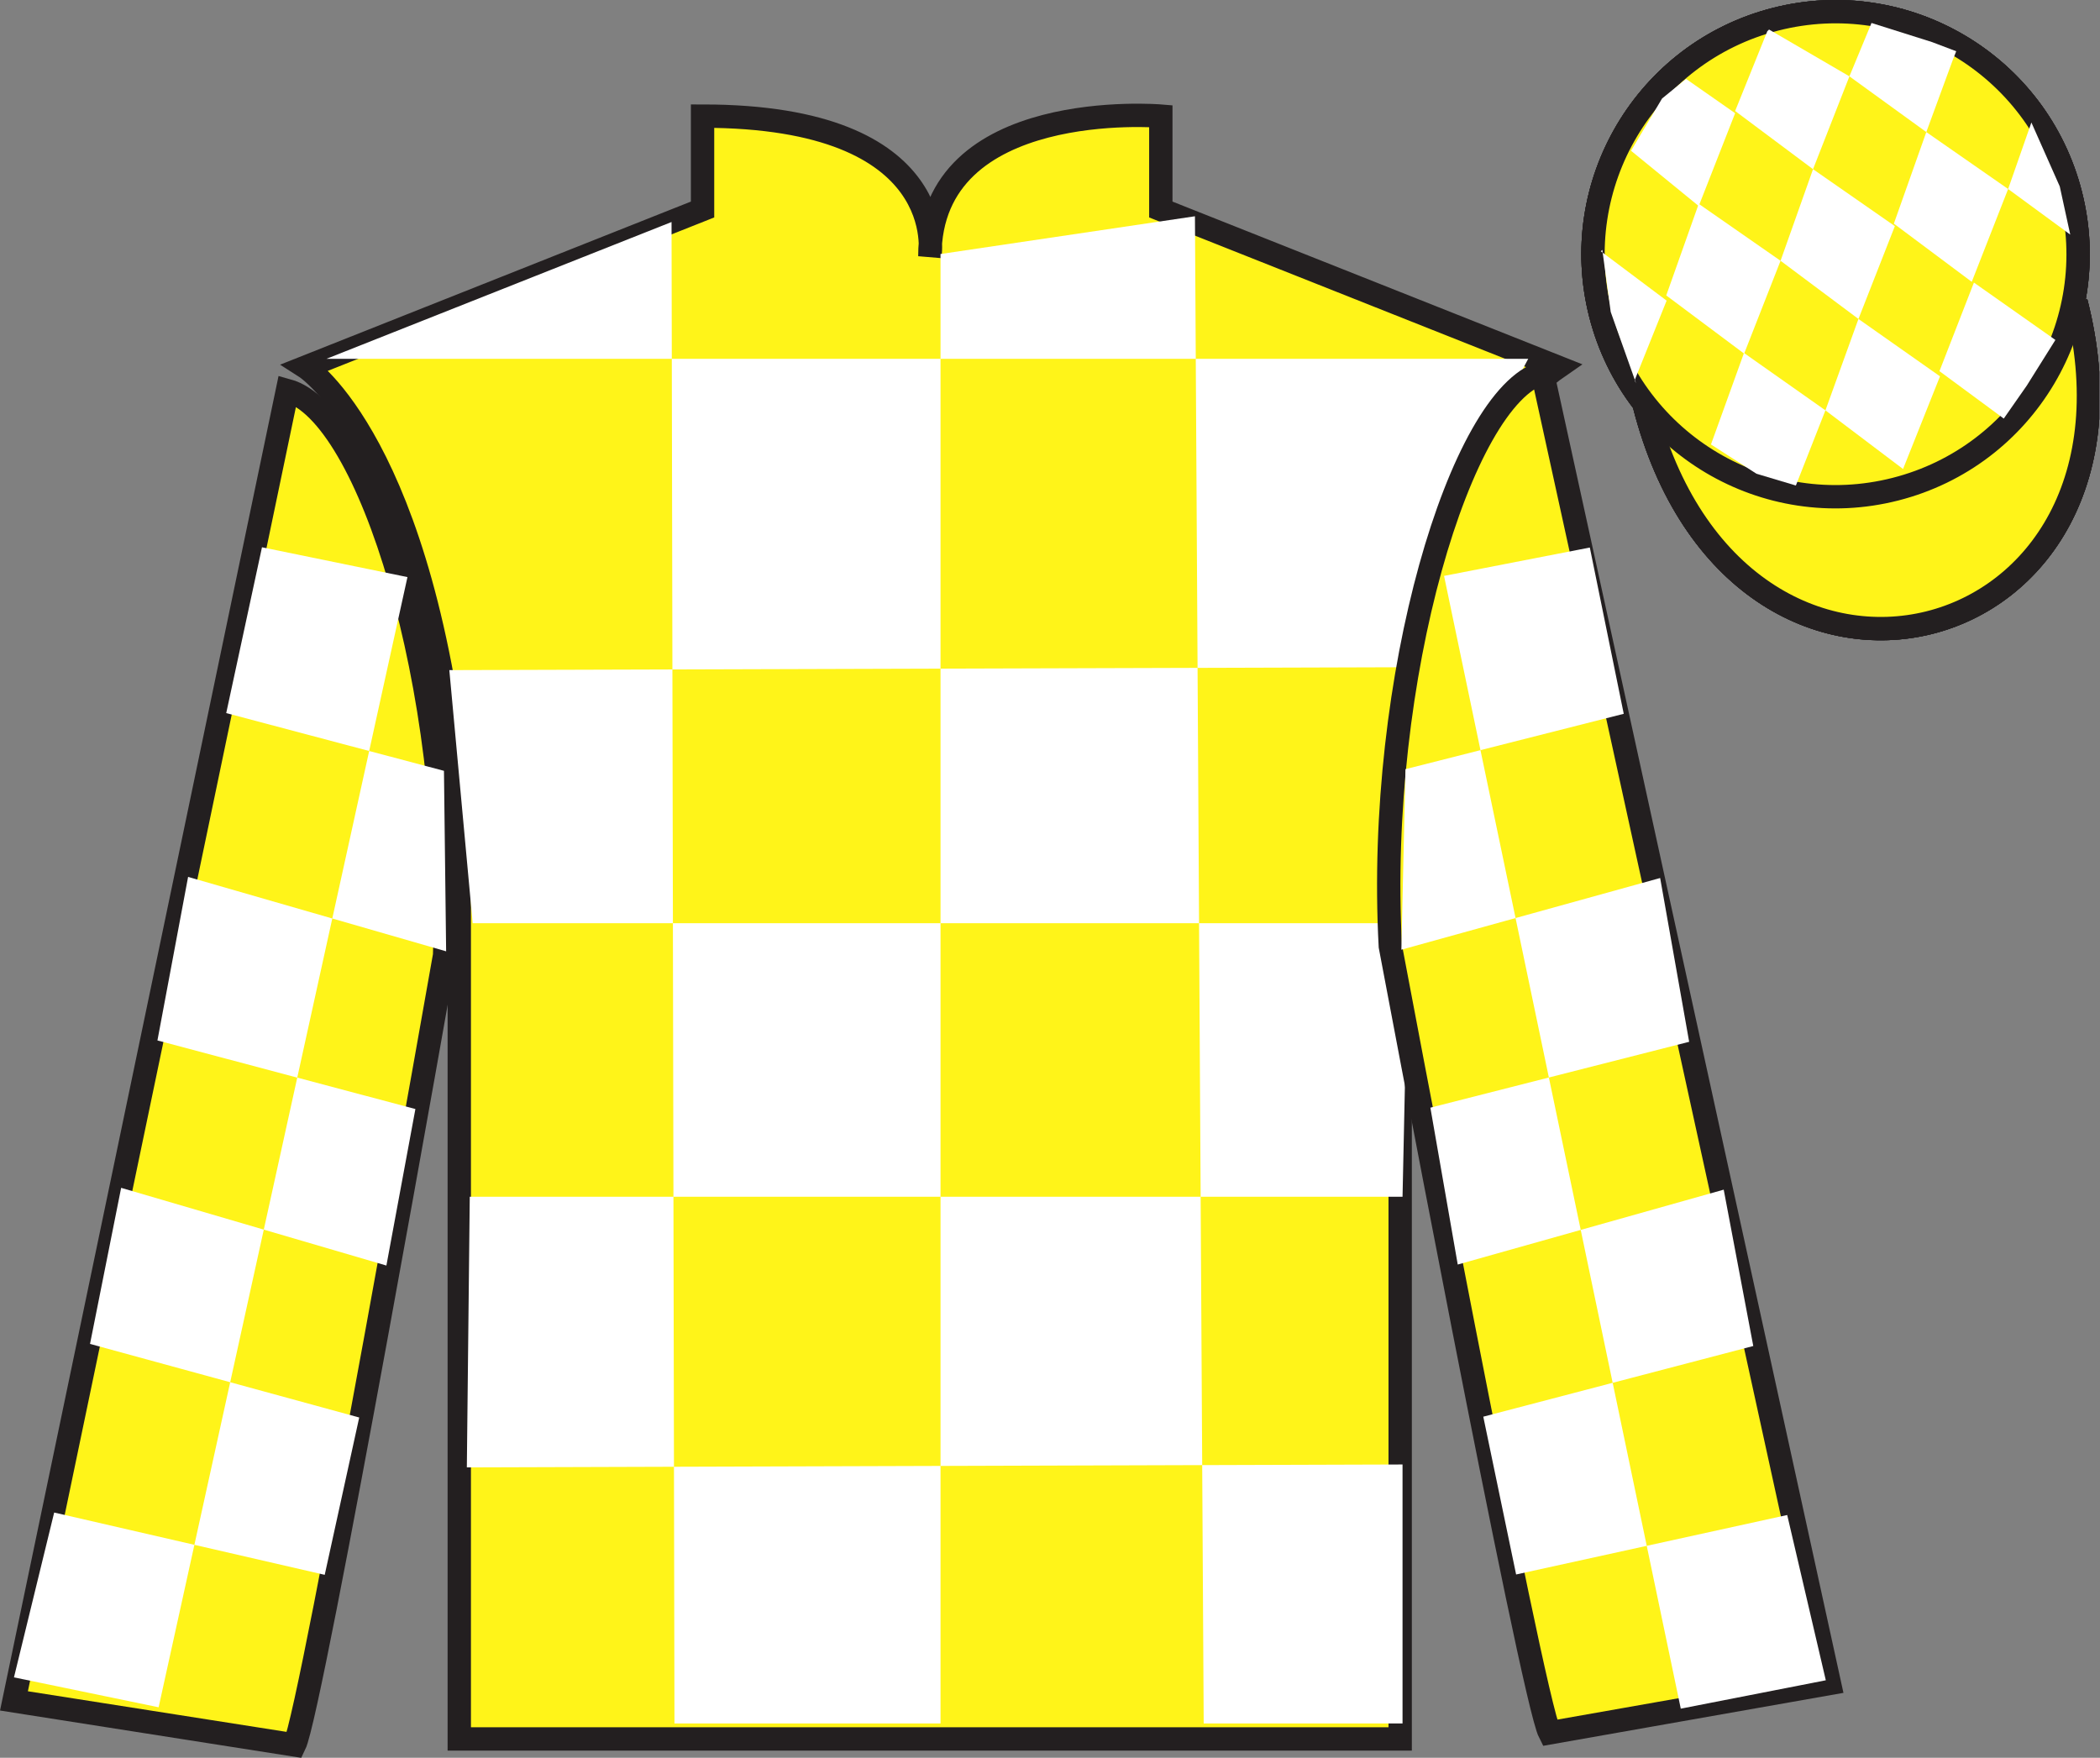
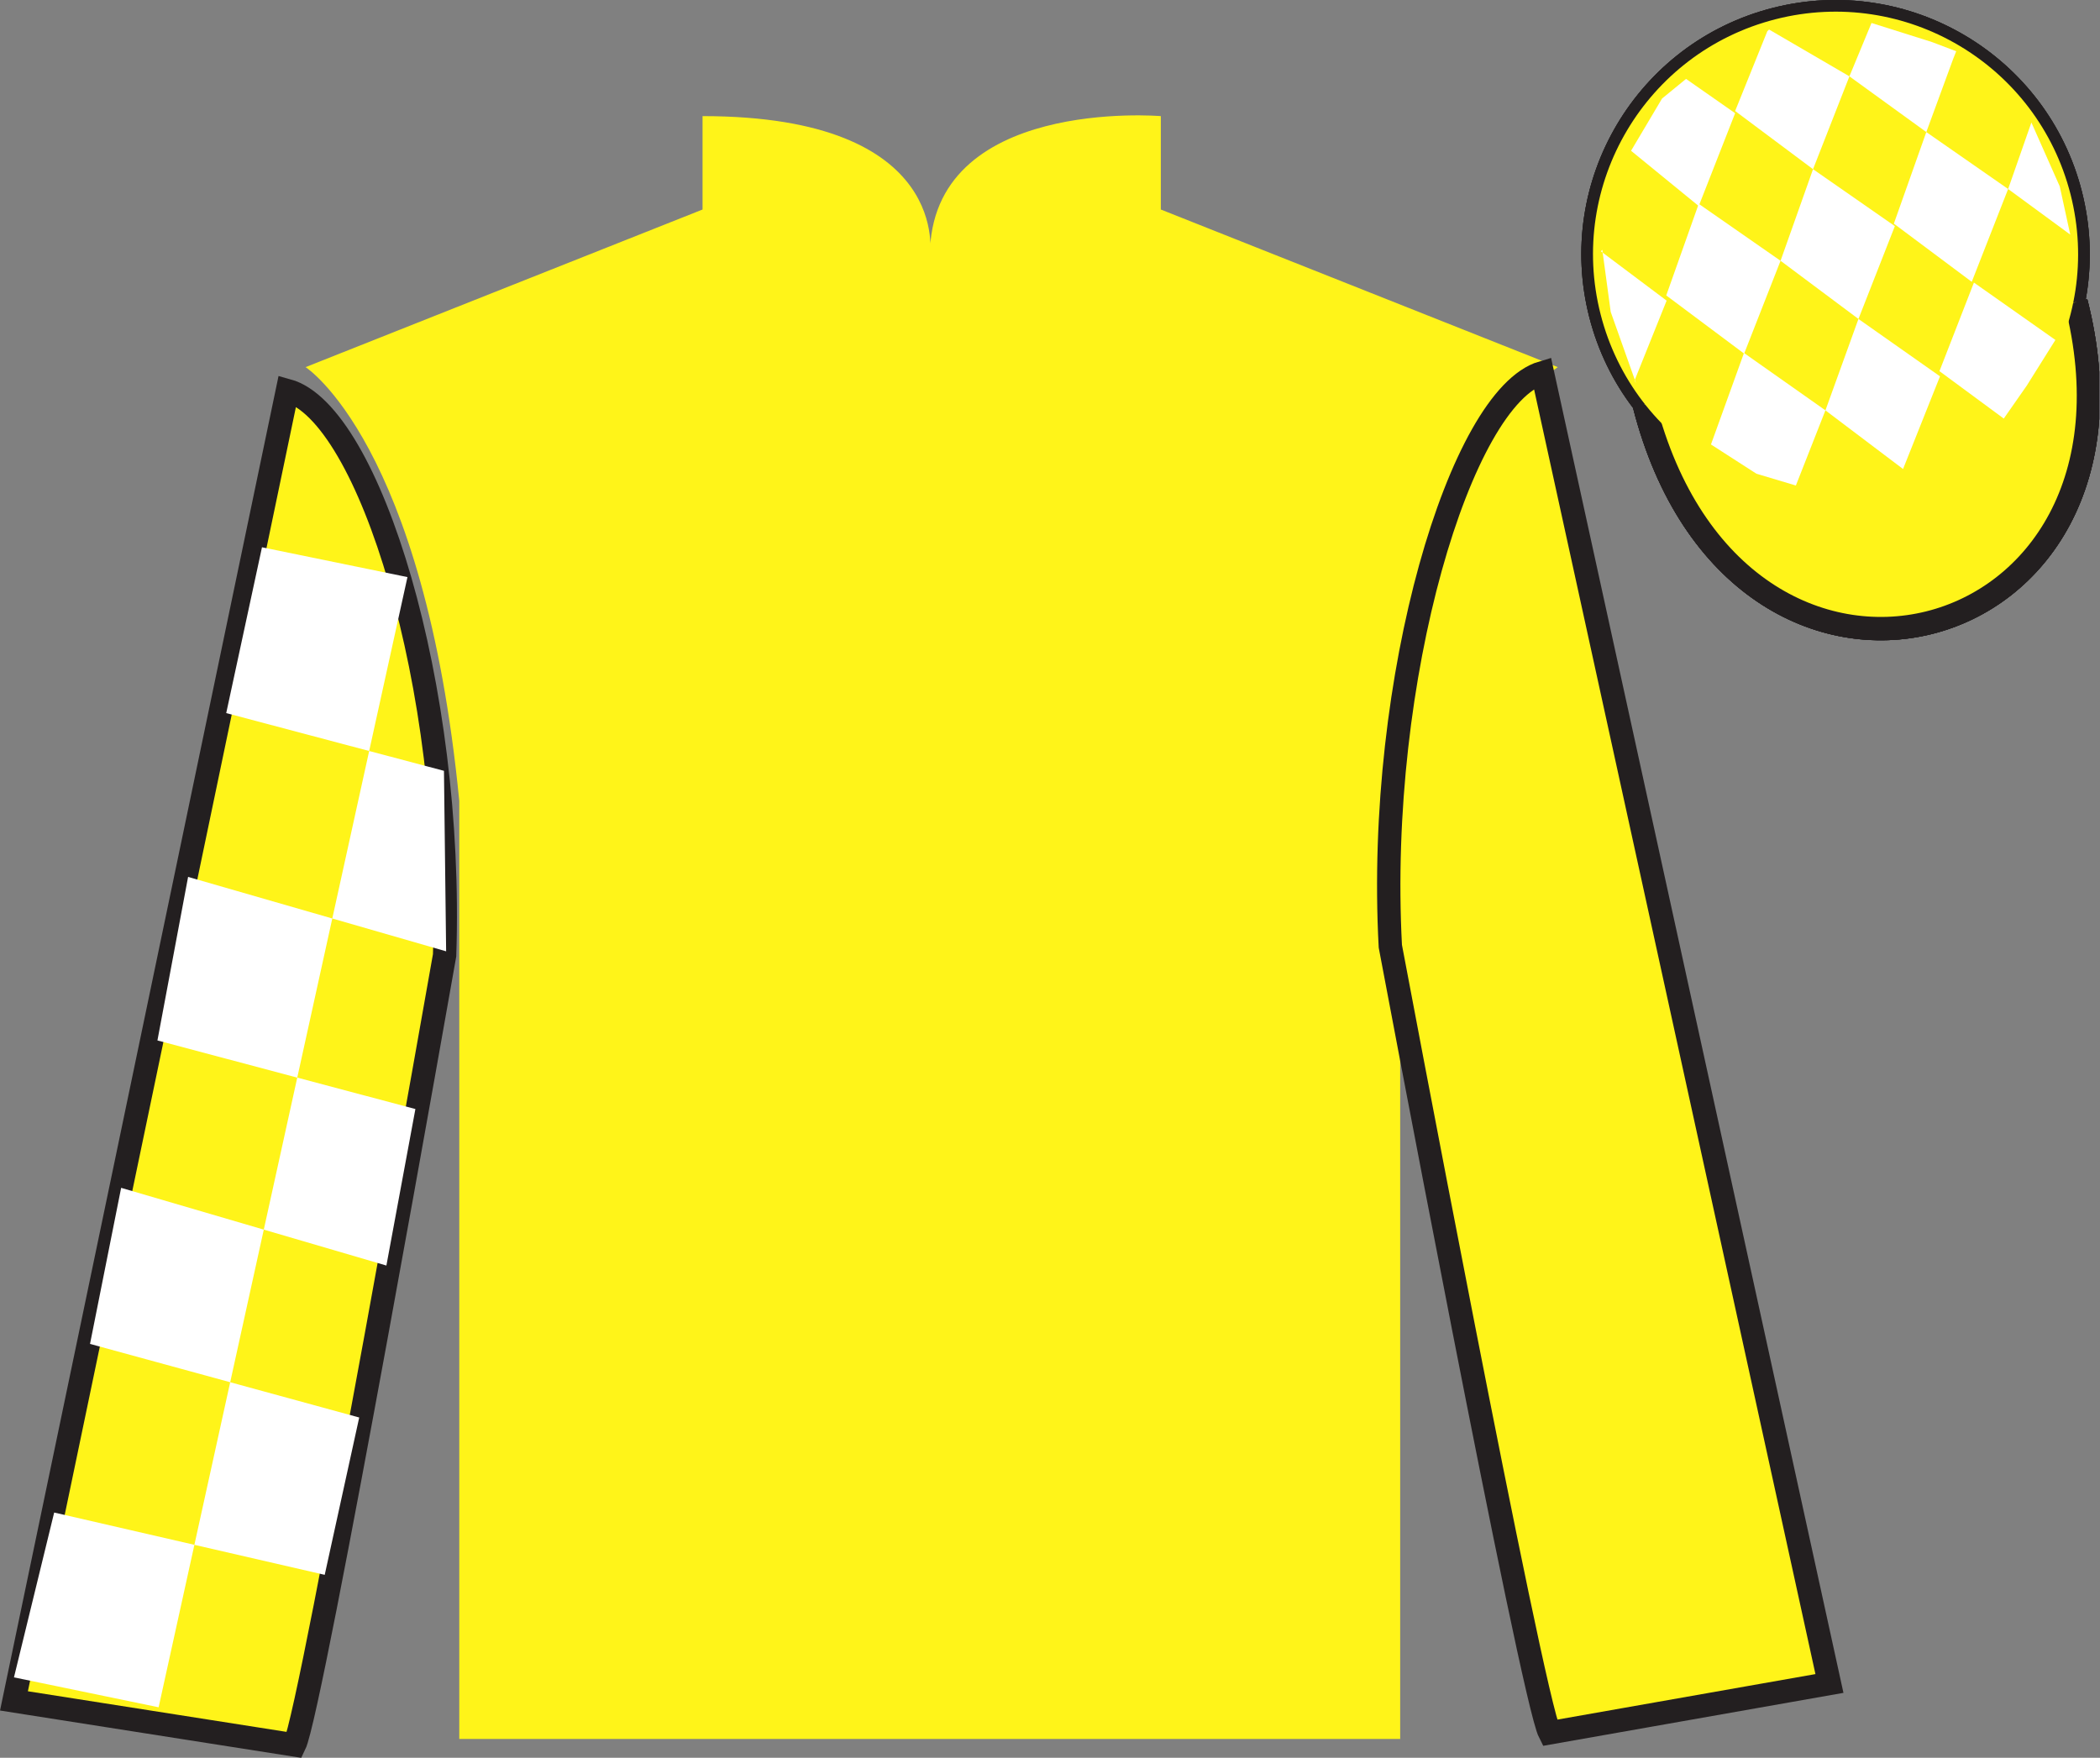
<svg xmlns="http://www.w3.org/2000/svg" width="89.93pt" height="75.28pt" viewBox="0 0 89.93 75.28" version="1.1">
  <rect x="0" y="0" width="89.93" height="75.28" fill="#808080" stroke="none" />
  <defs>
    <clipPath id="clip1">
      <path d="M 0 75.281 L 89.898 75.281 L 89.898 0 L 0 0 L 0 75.281 Z M 0 75.281 " />
    </clipPath>
  </defs>
  <g id="surface0">
    <g clip-path="url(#clip1)" clip-rule="nonzero">
      <path style=" stroke:none;fill-rule:nonzero;fill:rgb(100%,95.41%,10.001%);fill-opacity:1;" d="M 13.086 15.723 C 13.086 15.723 18.168 18.973 19.668 34.305 C 19.668 34.305 19.668 49.305 19.668 74.473 L 59.961 74.473 L 59.961 34.137 C 59.961 34.137 61.75 19.137 66.711 15.723 L 49.711 8.973 L 49.711 4.973 C 49.711 4.973 39.82 4.137 39.82 10.973 C 39.82 10.973 40.836 4.973 30.086 4.973 L 30.086 8.973 L 13.086 15.723 " />
-       <path style="fill:none;stroke-width:10;stroke-linecap:butt;stroke-linejoin:miter;stroke:rgb(13.73%,12.16%,12.549%);stroke-opacity:1;stroke-miterlimit:4;" d="M 130.859 595.573 C 130.859 595.573 181.68 563.073 196.68 409.753 C 196.68 409.753 196.68 259.753 196.68 8.073 L 599.609 8.073 L 599.609 411.433 C 599.609 411.433 617.5 561.433 667.109 595.573 L 497.109 663.073 L 497.109 703.073 C 497.109 703.073 398.203 711.433 398.203 643.073 C 398.203 643.073 408.359 703.073 300.859 703.073 L 300.859 663.073 L 130.859 595.573 Z M 130.859 595.573 " transform="matrix(0.1,0,0,-0.1,0,75.28)" />
-       <path style=" stroke:none;fill-rule:nonzero;fill:rgb(100%,100%,100%);fill-opacity:1;" d="M 28.758 9.508 L 28.883 73.809 L 40.277 73.809 L 40.277 10.879 L 51.172 9.262 L 51.547 73.809 L 60.062 73.809 L 60.062 62.719 L 19.992 62.844 L 20.117 51.254 L 60.062 51.254 L 60.312 39.539 L 20.242 39.539 L 19.242 28.699 L 60.812 28.574 C 61.062 23.277 65.445 15.367 65.445 15.367 L 13.98 15.367 L 28.758 9.508 " />
      <path style=" stroke:none;fill-rule:nonzero;fill:rgb(100%,95.41%,10.001%);fill-opacity:1;" d="M 12.613 74.73 C 13.352 73.223 19.039 40.914 19.039 40.914 C 19.43 29.41 15.816 17.695 12.309 16.727 L 0.598 72.844 L 12.613 74.73 " />
      <path style="fill:none;stroke-width:10;stroke-linecap:butt;stroke-linejoin:miter;stroke:rgb(13.73%,12.16%,12.549%);stroke-opacity:1;stroke-miterlimit:4;" d="M 126.133 5.495 C 133.516 20.573 190.391 343.659 190.391 343.659 C 194.297 458.698 158.164 575.847 123.086 585.534 L 5.977 24.363 L 126.133 5.495 Z M 126.133 5.495 " transform="matrix(0.1,0,0,-0.1,0,75.28)" />
      <path style=" stroke:none;fill-rule:nonzero;fill:rgb(100%,95.41%,10.001%);fill-opacity:1;" d="M 78.344 72.098 L 66.051 15.961 C 62.562 16.996 58.926 29.031 59.539 40.523 C 59.539 40.523 65.598 72.719 66.363 74.211 L 78.344 72.098 " />
      <path style="fill:none;stroke-width:10;stroke-linecap:butt;stroke-linejoin:miter;stroke:rgb(13.73%,12.16%,12.549%);stroke-opacity:1;stroke-miterlimit:4;" d="M 783.438 31.823 L 660.508 593.191 C 625.625 582.839 589.258 462.488 595.391 347.566 C 595.391 347.566 655.977 25.613 663.633 10.691 L 783.438 31.823 Z M 783.438 31.823 " transform="matrix(0.1,0,0,-0.1,0,75.28)" />
      <path style="fill-rule:nonzero;fill:rgb(100%,95.41%,10.001%);fill-opacity:1;stroke-width:10;stroke-linecap:butt;stroke-linejoin:miter;stroke:rgb(13.73%,12.16%,12.549%);stroke-opacity:1;stroke-miterlimit:4;" d="M 704.141 579.48 C 743.867 423.855 927.773 471.433 889.023 623.425 " transform="matrix(0.1,0,0,-0.1,0,75.28)" />
      <path style=" stroke:none;fill-rule:nonzero;fill:rgb(100%,95.41%,10.001%);fill-opacity:1;" d="M 81.172 20.949 C 86.73 19.531 90.086 13.879 88.668 8.32 C 87.25 2.762 81.594 -0.594 76.035 0.824 C 70.48 2.242 67.125 7.898 68.543 13.457 C 69.961 19.012 75.613 22.367 81.172 20.949 " />
      <path style="fill:none;stroke-width:10;stroke-linecap:butt;stroke-linejoin:miter;stroke:rgb(13.73%,12.16%,12.549%);stroke-opacity:1;stroke-miterlimit:4;" d="M 811.719 543.308 C 867.305 557.487 900.859 614.011 886.68 669.597 C 872.5 725.183 815.938 758.737 760.352 744.558 C 704.805 730.378 671.25 673.816 685.43 618.23 C 699.609 562.683 756.133 529.128 811.719 543.308 Z M 811.719 543.308 " transform="matrix(0.1,0,0,-0.1,0,75.28)" />
      <path style=" stroke:none;fill-rule:nonzero;fill:rgb(100%,95.41%,10.001%);fill-opacity:1;" d="M 79.02 12.566 C 79.953 12.328 80.516 11.379 80.277 10.445 C 80.039 9.512 79.09 8.945 78.156 9.184 C 77.219 9.422 76.656 10.375 76.895 11.309 C 77.133 12.242 78.082 12.805 79.02 12.566 " />
      <path style="fill:none;stroke-width:10;stroke-linecap:butt;stroke-linejoin:miter;stroke:rgb(13.73%,12.16%,12.549%);stroke-opacity:1;stroke-miterlimit:4;" d="M 790.195 627.136 C 799.531 629.519 805.156 639.011 802.773 648.347 C 800.391 657.683 790.898 663.347 781.562 660.964 C 772.188 658.581 766.562 649.05 768.945 639.714 C 771.328 630.378 780.82 624.753 790.195 627.136 Z M 790.195 627.136 " transform="matrix(0.1,0,0,-0.1,0,75.28)" />
      <path style="fill-rule:nonzero;fill:rgb(100%,95.41%,10.001%);fill-opacity:1;stroke-width:10;stroke-linecap:butt;stroke-linejoin:miter;stroke:rgb(13.73%,12.16%,12.549%);stroke-opacity:1;stroke-miterlimit:4;" d="M 704.141 579.48 C 743.867 423.855 927.773 471.433 889.023 623.425 " transform="matrix(0.1,0,0,-0.1,0,75.28)" />
      <path style=" stroke:none;fill-rule:nonzero;fill:rgb(100%,95.41%,10.001%);fill-opacity:1;" d="M 81.172 20.949 C 86.73 19.531 90.086 13.879 88.668 8.32 C 87.25 2.762 81.594 -0.594 76.035 0.824 C 70.48 2.242 67.125 7.898 68.543 13.457 C 69.961 19.012 75.613 22.367 81.172 20.949 " />
      <path style="fill:none;stroke-width:10;stroke-linecap:butt;stroke-linejoin:miter;stroke:rgb(13.73%,12.16%,12.549%);stroke-opacity:1;stroke-miterlimit:4;" d="M 811.719 543.308 C 867.305 557.487 900.859 614.011 886.68 669.597 C 872.5 725.183 815.938 758.737 760.352 744.558 C 704.805 730.378 671.25 673.816 685.43 618.23 C 699.609 562.683 756.133 529.128 811.719 543.308 Z M 811.719 543.308 " transform="matrix(0.1,0,0,-0.1,0,75.28)" />
-       <path style=" stroke:none;fill-rule:nonzero;fill:rgb(100%,95.41%,10.001%);fill-opacity:1;" d="M 79.02 12.566 C 79.953 12.328 80.516 11.379 80.277 10.445 C 80.039 9.512 79.09 8.945 78.156 9.184 C 77.219 9.422 76.656 10.375 76.895 11.309 C 77.133 12.242 78.082 12.805 79.02 12.566 " />
      <path style="fill:none;stroke-width:10;stroke-linecap:butt;stroke-linejoin:miter;stroke:rgb(13.73%,12.16%,12.549%);stroke-opacity:1;stroke-miterlimit:4;" d="M 790.195 627.136 C 799.531 629.519 805.156 639.011 802.773 648.347 C 800.391 657.683 790.898 663.347 781.562 660.964 C 772.188 658.581 766.562 649.05 768.945 639.714 C 771.328 630.378 780.82 624.753 790.195 627.136 Z M 790.195 627.136 " transform="matrix(0.1,0,0,-0.1,0,75.28)" />
      <path style="fill-rule:nonzero;fill:rgb(100%,95.41%,10.001%);fill-opacity:1;stroke-width:10;stroke-linecap:butt;stroke-linejoin:miter;stroke:rgb(13.73%,12.16%,12.549%);stroke-opacity:1;stroke-miterlimit:4;" d="M 704.141 579.48 C 743.867 423.855 927.773 471.433 889.023 623.425 " transform="matrix(0.1,0,0,-0.1,0,75.28)" />
      <path style=" stroke:none;fill-rule:nonzero;fill:rgb(100%,95.41%,10.001%);fill-opacity:1;" d="M 81.172 20.949 C 86.73 19.531 90.086 13.879 88.668 8.32 C 87.25 2.762 81.594 -0.594 76.035 0.824 C 70.48 2.242 67.125 7.898 68.543 13.457 C 69.961 19.012 75.613 22.367 81.172 20.949 " />
      <path style="fill:none;stroke-width:10;stroke-linecap:butt;stroke-linejoin:miter;stroke:rgb(13.73%,12.16%,12.549%);stroke-opacity:1;stroke-miterlimit:4;" d="M 811.719 543.308 C 867.305 557.487 900.859 614.011 886.68 669.597 C 872.5 725.183 815.938 758.737 760.352 744.558 C 704.805 730.378 671.25 673.816 685.43 618.23 C 699.609 562.683 756.133 529.128 811.719 543.308 Z M 811.719 543.308 " transform="matrix(0.1,0,0,-0.1,0,75.28)" />
      <path style=" stroke:none;fill-rule:nonzero;fill:rgb(100%,95.41%,10.001%);fill-opacity:1;" d="M 79.02 12.566 C 79.953 12.328 80.516 11.379 80.277 10.445 C 80.039 9.512 79.09 8.945 78.156 9.184 C 77.219 9.422 76.656 10.375 76.895 11.309 C 77.133 12.242 78.082 12.805 79.02 12.566 " />
      <path style="fill:none;stroke-width:10;stroke-linecap:butt;stroke-linejoin:miter;stroke:rgb(13.73%,12.16%,12.549%);stroke-opacity:1;stroke-miterlimit:4;" d="M 790.195 627.136 C 799.531 629.519 805.156 639.011 802.773 648.347 C 800.391 657.683 790.898 663.347 781.562 660.964 C 772.188 658.581 766.562 649.05 768.945 639.714 C 771.328 630.378 780.82 624.753 790.195 627.136 Z M 790.195 627.136 " transform="matrix(0.1,0,0,-0.1,0,75.28)" />
      <path style="fill-rule:nonzero;fill:rgb(100%,95.41%,10.001%);fill-opacity:1;stroke-width:10;stroke-linecap:butt;stroke-linejoin:miter;stroke:rgb(13.73%,12.16%,12.549%);stroke-opacity:1;stroke-miterlimit:4;" d="M 704.141 579.48 C 743.867 423.855 927.773 471.433 889.023 623.425 " transform="matrix(0.1,0,0,-0.1,0,75.28)" />
      <path style=" stroke:none;fill-rule:nonzero;fill:rgb(100%,95.41%,10.001%);fill-opacity:1;" d="M 81.172 20.949 C 86.73 19.531 90.086 13.879 88.668 8.32 C 87.25 2.762 81.594 -0.594 76.035 0.824 C 70.48 2.242 67.125 7.898 68.543 13.457 C 69.961 19.012 75.613 22.367 81.172 20.949 " />
-       <path style="fill:none;stroke-width:10;stroke-linecap:butt;stroke-linejoin:miter;stroke:rgb(13.73%,12.16%,12.549%);stroke-opacity:1;stroke-miterlimit:4;" d="M 811.719 543.308 C 867.305 557.487 900.859 614.011 886.68 669.597 C 872.5 725.183 815.938 758.737 760.352 744.558 C 704.805 730.378 671.25 673.816 685.43 618.23 C 699.609 562.683 756.133 529.128 811.719 543.308 Z M 811.719 543.308 " transform="matrix(0.1,0,0,-0.1,0,75.28)" />
      <path style=" stroke:none;fill-rule:nonzero;fill:rgb(100%,100%,100%);fill-opacity:1;" d="M 11.219 23.438 L 17.449 24.715 L 6.793 73.117 L 0.598 71.836 L 2.32 64.777 L 13.906 67.445 L 15.383 60.707 L 3.855 57.555 L 5.188 50.871 L 16.547 54.199 L 17.789 47.496 L 6.742 44.559 L 8.055 37.555 L 19.105 40.742 L 19.012 33.012 L 9.688 30.539 L 11.219 23.438 " />
-       <path style=" stroke:none;fill-rule:nonzero;fill:rgb(100%,100%,100%);fill-opacity:1;" d="M 68.082 23.449 L 61.84 24.664 L 71.977 73.176 L 78.188 71.961 L 76.535 64.883 L 64.926 67.43 L 63.52 60.672 L 75.082 57.645 L 73.816 50.949 L 62.426 54.156 L 61.254 47.438 L 72.336 44.617 L 71.094 37.602 L 60.012 40.672 L 60.188 32.941 L 69.535 30.57 L 68.082 23.449 " />
      <path style=" stroke:none;fill-rule:nonzero;fill:rgb(100%,100%,100%);fill-opacity:1;" d="M 72.203 3.379 L 71.176 4.219 L 69.848 6.457 L 72.746 8.824 L 74.305 4.848 L 72.203 3.379 " />
      <path style=" stroke:none;fill-rule:nonzero;fill:rgb(100%,100%,100%);fill-opacity:1;" d="M 75.895 1.344 L 75.758 1.266 L 75.684 1.336 L 74.305 4.754 L 77.641 7.246 L 79.199 3.27 L 75.895 1.344 " />
      <path style=" stroke:none;fill-rule:nonzero;fill:rgb(100%,100%,100%);fill-opacity:1;" d="M 82.734 1.801 L 80.145 0.984 L 79.199 3.27 L 82.492 5.656 L 83.648 2.508 L 83.773 2.195 L 82.734 1.801 " />
      <path style=" stroke:none;fill-rule:nonzero;fill:rgb(100%,100%,100%);fill-opacity:1;" d="M 72.746 8.73 L 71.355 12.652 L 74.691 15.145 L 76.25 11.168 L 72.746 8.73 " />
      <path style=" stroke:none;fill-rule:nonzero;fill:rgb(100%,100%,100%);fill-opacity:1;" d="M 77.641 7.246 L 76.25 11.168 L 79.586 13.66 L 81.145 9.684 L 77.641 7.246 " />
      <path style=" stroke:none;fill-rule:nonzero;fill:rgb(100%,100%,100%);fill-opacity:1;" d="M 82.492 5.656 L 81.102 9.578 L 84.438 12.07 L 85.996 8.094 L 82.492 5.656 " />
      <path style=" stroke:none;fill-rule:nonzero;fill:rgb(100%,100%,100%);fill-opacity:1;" d="M 74.684 15.117 L 73.27 19.035 L 75.219 20.289 L 76.906 20.793 L 76.906 20.793 L 78.172 17.574 L 74.684 15.117 " />
      <path style=" stroke:none;fill-rule:nonzero;fill:rgb(100%,100%,100%);fill-opacity:1;" d="M 79.586 13.66 L 78.172 17.574 L 81.496 20.086 L 83.078 16.117 L 79.586 13.66 " />
      <path style=" stroke:none;fill-rule:nonzero;fill:rgb(100%,100%,100%);fill-opacity:1;" d="M 84.531 12.102 L 83.055 15.895 L 85.809 17.926 L 85.809 17.926 L 86.793 16.516 L 88.02 14.559 L 84.531 12.102 " />
      <path style=" stroke:none;fill-rule:nonzero;fill:rgb(100%,100%,100%);fill-opacity:1;" d="M 68.555 10.762 L 68.617 10.699 L 68.977 13.359 L 70.062 16.414 L 70 16.289 L 71.371 12.875 L 68.555 10.762 " />
      <path style=" stroke:none;fill-rule:nonzero;fill:rgb(100%,100%,100%);fill-opacity:1;" d="M 86.992 5.246 L 86.992 5.246 L 85.996 8.094 L 88.656 10.047 L 88.656 10.047 L 88.207 7.984 L 86.992 5.246 " />
    </g>
  </g>
</svg>